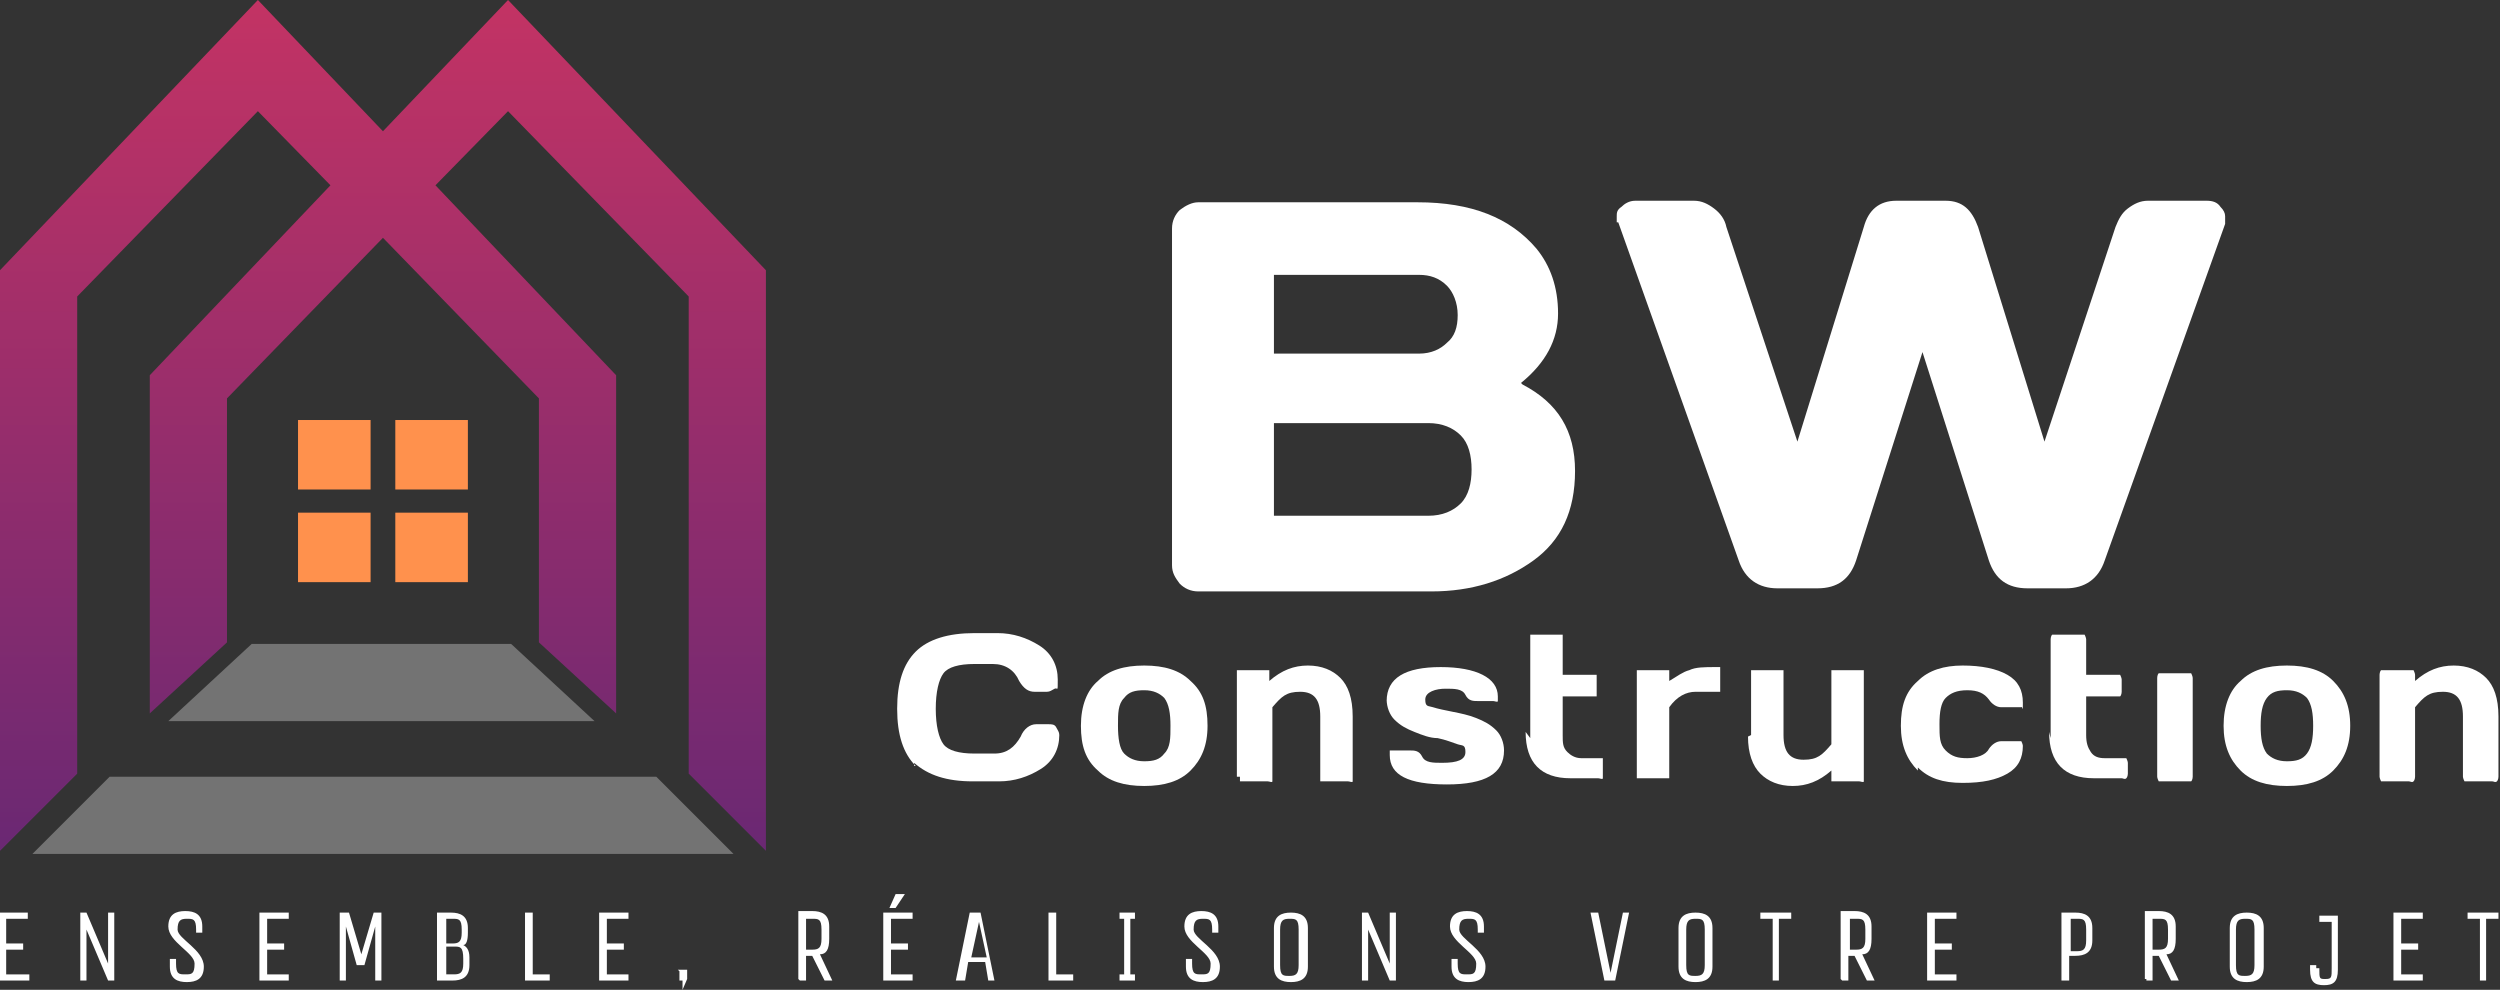
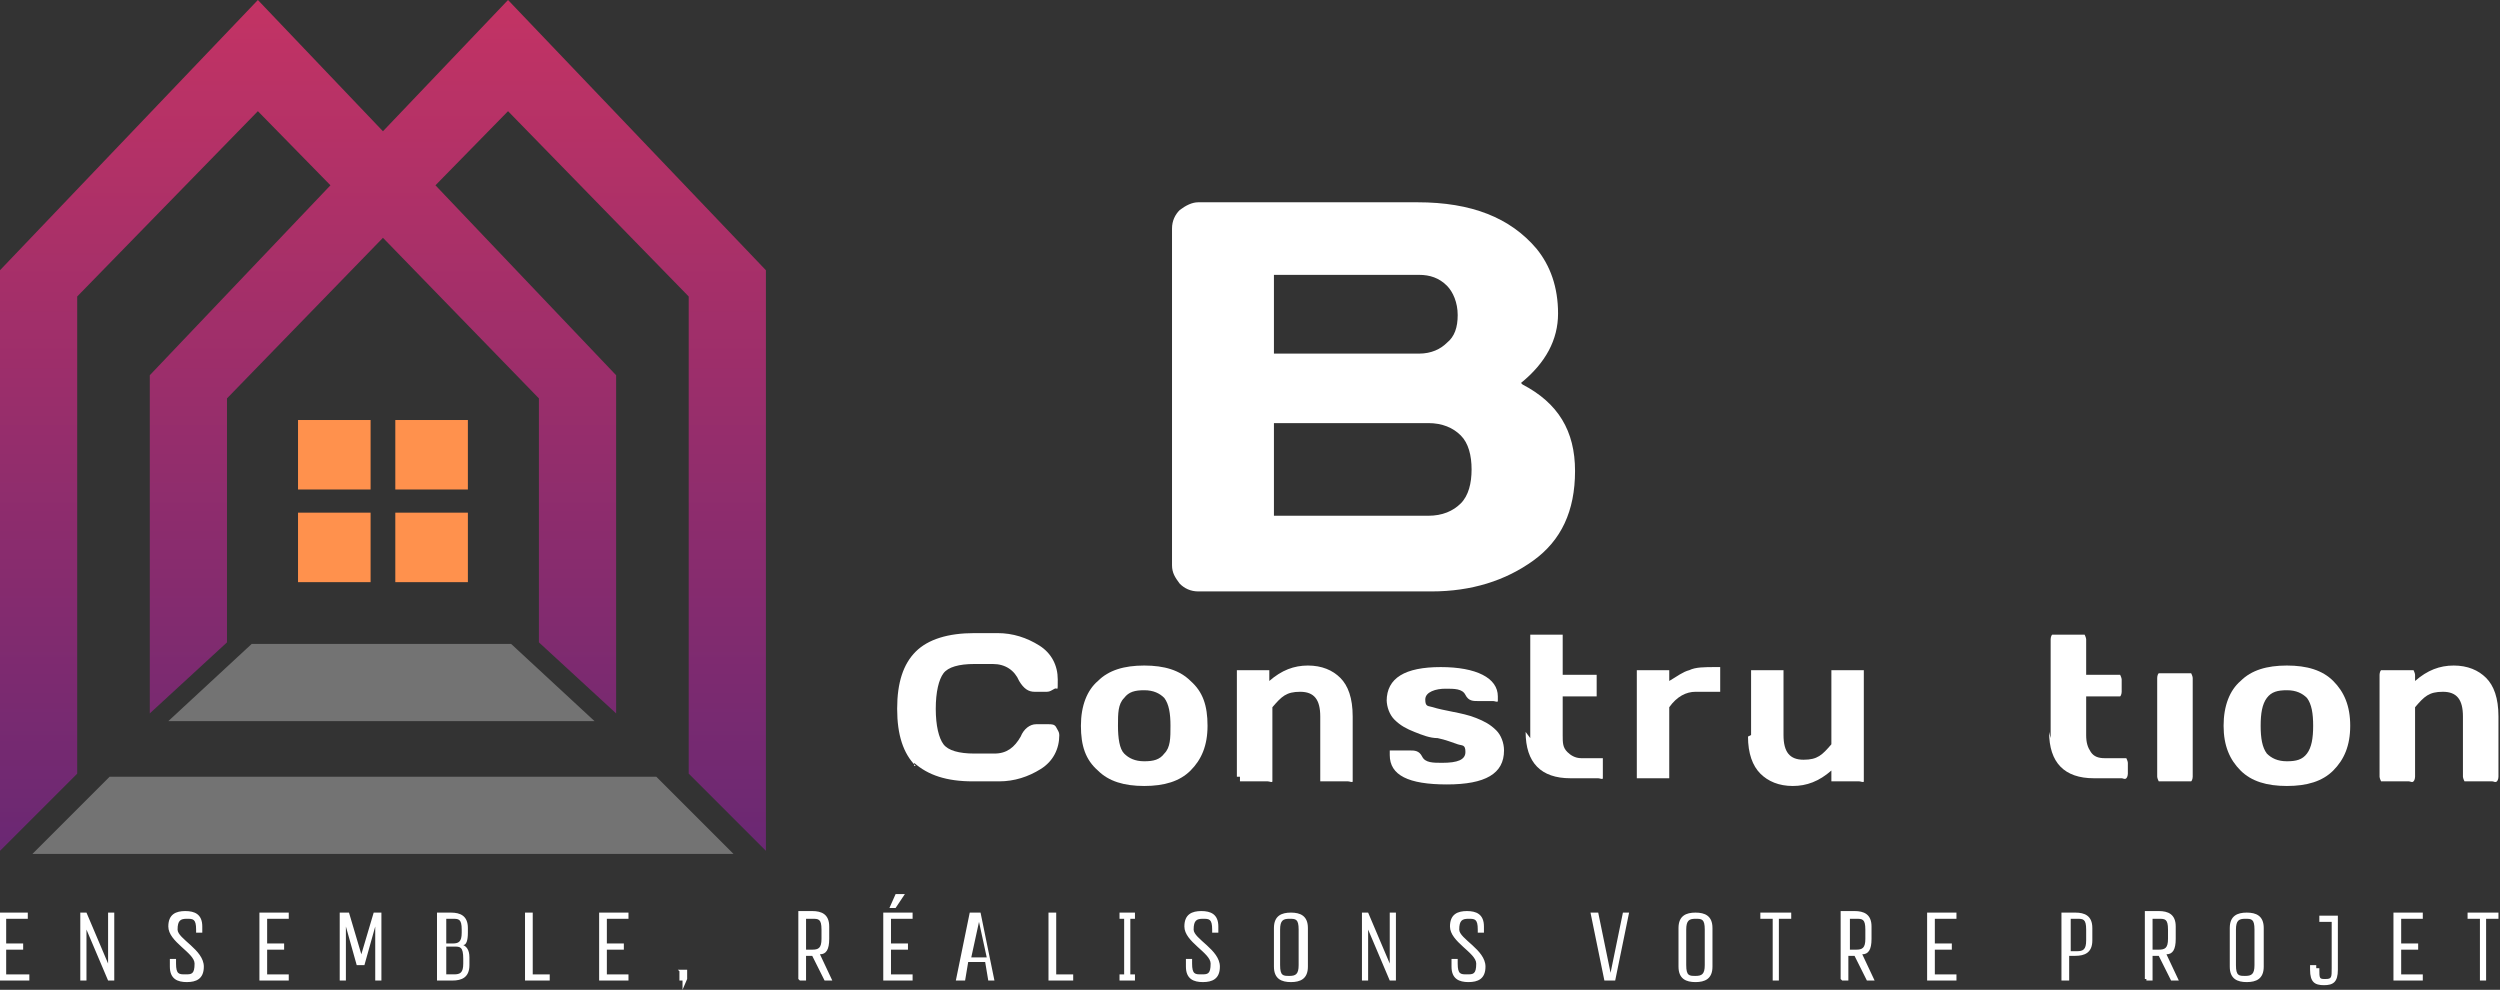
<svg xmlns="http://www.w3.org/2000/svg" id="Calque_2" version="1.1" viewBox="0 0 161.9 64.1">
  <rect x="0" y="0" width="161.9" height="64.1" fill="#333333" stroke="none" />
  <defs>
    <style>
      .st0 {
        fill: url(#Dégradé_sans_nom_16);
      }

      .st0, .st1, .st2 {
        fill-rule: evenodd;
      }

      .st1 {
        fill: #737373;
      }

      .st3 {
        fill: #fff;
      }

      .st2 {
        fill: #ff914d;
      }
    </style>
    <linearGradient id="Dégradé_sans_nom_16" data-name="Dégradé sans nom 16" x1="24.8" y1="0" x2="24.8" y2="55.1" gradientUnits="userSpaceOnUse">
      <stop offset="0" stop-color="#c33364" />
      <stop offset="1" stop-color="#6a2873" />
    </linearGradient>
  </defs>
  <path class="st3" d="M161.9,59.1h-2.1v.4h.8v4h.4v-4h.8v-.4h.1ZM155,59.1v4.4h1.9v-.4h-1.4v-1.6h1.1v-.4h-1.1v-1.6h1.4v-.4h-1.9ZM150,62.5h0c0,0-.4,0-.4,0v.3c0,.8.3,1,.9,1s.9-.2.9-1v-3.5h-1.2v.4h.8v3c0,.6,0,.7-.4.7s-.4,0-.4-.7h-.2ZM144.8,62.5v-2.3c0-.6.2-.7.6-.7s.6,0,.6.7v2.3c0,.6-.2.7-.6.7s-.6,0-.6-.7ZM144.4,60.1v2.5c0,.8.5,1,1.1,1s1.1-.2,1.1-1v-2.5c0-.8-.5-1-1.1-1s-1.1.2-1.1,1ZM139.4,61.5v-2h.4c.4,0,.6,0,.6.7v.6c0,.6-.2.7-.6.7h-.4ZM139,63.5h.4v-1.6h.4l.8,1.6h.5l-.8-1.7c.4,0,.6-.3.6-1v-.8c0-.8-.5-1-1.1-1h-.9v4.4h.1ZM134.1,61.6v-2.1h.4c.4,0,.6,0,.6.7v.7c0,.6-.2.7-.6.7,0,0-.4,0-.4,0ZM133.6,63.5h.4v-1.6h.4c.6,0,1.1-.2,1.1-1v-.8c0-.8-.5-1-1.1-1h-.9v4.4h.1ZM124.8,59.1v4.4h1.9v-.4h-1.4v-1.6h1.1v-.4h-1.1v-1.6h1.4v-.4h-1.9ZM119.8,61.5v-2h.4c.4,0,.6,0,.6.7v.6c0,.6-.2.7-.6.7h-.4ZM119.3,63.5h.4v-1.6h.4l.8,1.6h.5l-.8-1.7c.4,0,.6-.3.6-1v-.8c0-.8-.5-1-1.1-1h-.9v4.4h0ZM116.1,59.1h-2.1v.4h.8v4h.4v-4h.8v-.4h0ZM109.2,62.5v-2.3c0-.6.2-.7.6-.7s.6,0,.6.7v2.3c0,.6-.2.7-.6.7s-.6,0-.6-.7ZM108.7,60.1v2.5c0,.8.5,1,1.1,1s1.1-.2,1.1-1v-2.5c0-.8-.5-1-1.1-1s-1.1.2-1.1,1ZM103,59.1l.9,4.4h.7l.9-4.4h-.4l-.8,3.9-.8-3.9h-.5ZM95.1,63.6c.6,0,1.1-.2,1.1-1h0c0-1.1-1.7-1.8-1.7-2.4s.2-.7.6-.7.6,0,.6.7v.2h.4v-.4c0-.8-.5-1-1.1-1s-1.1.2-1.1,1h0c0,1,1.7,1.7,1.7,2.4s-.2.7-.6.7-.6,0-.6-.7v-.3h-.4v.5c0,.8.5,1,1.1,1h0ZM88.2,59.1v4.4h.4v-3.3l1.4,3.3h.4v-4.4h-.4v3.3l-1.4-3.3h-.4ZM82.9,62.5v-2.3c0-.6.2-.7.6-.7s.6,0,.6.7v2.3c0,.6-.2.7-.6.7s-.6,0-.6-.7ZM82.5,60.1v2.5c0,.8.5,1,1.1,1s1.1-.2,1.1-1v-2.5c0-.8-.5-1-1.1-1s-1.1.2-1.1,1ZM77.9,63.6c.6,0,1.1-.2,1.1-1h0c0-1.1-1.7-1.8-1.7-2.4s.2-.7.6-.7.6,0,.6.7v.2h.4v-.4c0-.8-.5-1-1.1-1s-1.1.2-1.1,1h0c0,1,1.7,1.7,1.7,2.4s-.2.7-.6.7-.6,0-.6-.7v-.3h-.4v.5c0,.8.5,1,1.1,1h0ZM73.5,59.1h-1v.4h.3v3.6h-.3v.4h1v-.4h-.3v-3.6h.3v-.4ZM67.9,59.1v4.4h1.6v-.4h-1.1v-4h-.5ZM62.9,62l.5-2.3.5,2.3h-1ZM62.1,63.5h.4l.2-1.2h1.1l.2,1.2h.4l-.9-4.4h-.7l-.9,4.4h.2ZM58.5,57.9h-.5l-.4.9h.4l.6-.9h0ZM57.2,59.1v4.4h1.9v-.4h-1.4v-1.6h1.1v-.4h-1.1v-1.6h1.4v-.4h-1.9ZM52.2,61.5v-2h.4c.4,0,.6,0,.6.7v.6c0,.6-.2.7-.6.7h-.4ZM51.8,63.5h.4v-1.6h.4l.8,1.6h.5l-.8-1.7c.4,0,.6-.3.6-1v-.8c0-.8-.5-1-1.1-1h-.9v4.4h0ZM44,62.9v.6h.2v.6c0,0,0,0,0,0l.3-.7v-.6h-.6,0ZM38.8,59.1v4.4h1.9v-.4h-1.4v-1.6h1.1v-.4h-1.1v-1.6h1.4v-.4h-1.9ZM34,59.1v4.4h1.6v-.4h-1.1v-4h-.5ZM28.9,61.1v-1.6h.4c.4,0,.6,0,.6.7v.2c0,.6-.2.7-.6.7,0,0-.4,0-.4,0ZM28.9,63.1v-1.8h.5c.4,0,.6,0,.6.8v.3c0,.6-.2.7-.6.7h-.5ZM28.4,63.5h.9c.6,0,1.1-.2,1.1-1v-.5c0-.5-.2-.7-.4-.8.2,0,.3-.3.3-.8v-.3c0-.8-.5-1-1.1-1h-.9v4.4h.1ZM24.8,59.1h-.6l-.8,2.7-.8-2.7h-.6v4.4h.4v-3.5l.7,2.5h.5l.7-2.5v3.5h.4v-4.4h0ZM16.8,59.1v4.4h1.9v-.4h-1.4v-1.6h1.1v-.4h-1.1v-1.6h1.4v-.4h-1.9ZM12.1,63.6c.6,0,1.1-.2,1.1-1h0c0-1.1-1.7-1.8-1.7-2.4s.2-.7.6-.7.6,0,.6.7v.2h.4v-.4c0-.8-.5-1-1.1-1s-1.1.2-1.1,1h0c0,1,1.7,1.7,1.7,2.4s-.2.7-.6.7-.6,0-.6-.7v-.3h-.4v.5c0,.8.5,1,1.1,1h0ZM5.2,59.1v4.4h.4v-3.3l1.4,3.3h.4v-4.4h-.4v3.3l-1.4-3.3h-.4ZM0,59.1v4.4h1.9v-.4H.4v-1.6h1.1v-.4H.4v-1.6h1.4v-.4H0Z" />
  <g>
    <g>
      <path class="st3" d="M154.1,50.3v-6.6c0,0,0-.2.1-.3,0,0,.2,0,.3,0h1.5c.1,0,.2,0,.3,0,0,0,.1.2.1.3v.4c.8-.7,1.6-1,2.5-1s1.6.3,2.1.8.8,1.3.8,2.5v3.9c0,0,0,.2-.1.3s-.2,0-.3,0h-1.5c-.1,0-.2,0-.3,0,0,0-.1-.2-.1-.3v-3.9c0-1.1-.4-1.6-1.3-1.6s-1.2.3-1.8,1v4.5c0,0,0,.2-.1.3s-.2,0-.3,0h-1.5c-.1,0-.2,0-.3,0,0,0-.1-.2-.1-.3h0Z" />
      <path class="st3" d="M151.1,44.1c-.7-.7-1.7-1-3-1s-2.3.3-3,1c-.7.6-1.1,1.6-1.1,2.9s.4,2.2,1.1,2.9c.7.7,1.7,1,3,1s2.3-.3,3-1,1.1-1.6,1.1-2.9-.4-2.2-1.1-2.9ZM149.4,48.8c-.3.4-.7.5-1.3.5s-1-.2-1.3-.5c-.3-.4-.4-1-.4-1.8s.1-1.4.4-1.8c.3-.4.7-.5,1.3-.5s1,.2,1.3.5c.3.4.4,1,.4,1.8s-.1,1.4-.4,1.8Z" />
      <path class="st3" d="M139.7,50.3v-6.4c0,0,0-.2.1-.3,0,0,.2,0,.3,0h1.5c.1,0,.2,0,.3,0,0,0,.1.2.1.3v6.4c0,0,0,.2-.1.3,0,0-.2,0-.3,0h-1.5c-.1,0-.2,0-.3,0,0,0-.1-.2-.1-.3h0Z" />
      <path class="st3" d="M132.8,47.8v-6.4c0,0,0-.2.1-.3,0,0,.2,0,.3,0h1.5c.1,0,.2,0,.3,0,0,0,.1.2.1.3v2.3h1.9c.1,0,.2,0,.3,0,0,0,.1.2.1.3v.8c0,0,0,.2-.1.3,0,0-.2,0-.3,0h-1.9v2.5c0,.5.1.8.3,1.1s.5.4.9.4h1.1c.1,0,.2,0,.3,0,0,0,.1.2.1.3v.7s0,.2-.1.3-.2,0-.3,0c-.5,0-1.1,0-1.8,0-1.9,0-2.9-1-2.9-3h0Z" />
-       <path class="st3" d="M124.2,49.9c-.7-.7-1.1-1.6-1.1-2.9s.3-2.2,1.1-2.9c.7-.7,1.7-1,2.9-1s2.2.2,2.9.6c.7.4,1,1,1,1.8s0,.2-.1.3c0,0-.2,0-.3,0h-1c-.3,0-.6-.2-.8-.5-.3-.4-.7-.6-1.4-.6s-1.1.2-1.4.5-.4.9-.4,1.7,0,1.3.4,1.7.8.5,1.4.5,1.2-.2,1.4-.6c.2-.3.5-.5.8-.5h1c.1,0,.2,0,.3,0,0,0,.1.2.1.3,0,.8-.3,1.4-1,1.8-.7.4-1.6.6-2.9.6s-2.2-.3-2.9-1h0Z" />
      <path class="st3" d="M113.4,47.6v-3.9c0,0,0-.2,0-.3,0,0,.2,0,.3,0h1.5c0,0,.2,0,.3,0,0,0,0,.2,0,.3v3.9c0,1.1.4,1.6,1.3,1.6s1.2-.3,1.8-1v-4.5c0,0,0-.2,0-.3,0,0,.2,0,.3,0h1.5c0,0,.2,0,.3,0,0,0,0,.2,0,.3v6.6c0,0,0,.2,0,.3s-.2,0-.3,0h-1.5c0,0-.2,0-.3,0,0,0,0-.2,0-.3v-.4c-.8.7-1.6,1-2.5,1s-1.6-.3-2.1-.8-.8-1.3-.8-2.4h0Z" />
      <path class="st3" d="M106,50.3v-6.6c0,0,0-.2,0-.3,0,0,.2,0,.3,0h1.5c0,0,.2,0,.3,0,0,0,0,.2,0,.3v.4c.5-.3.9-.6,1.3-.7.4-.2,1-.2,1.7-.2s.2,0,.3,0c0,0,0,.2,0,.3v1c0,0,0,.2,0,.3,0,0-.2,0-.3,0h-1.3c-.6,0-1.2.3-1.7,1v4.3c0,0,0,.2,0,.3,0,0-.2,0-.3,0h-1.5c0,0-.2,0-.3,0,0,0,0-.2,0-.3h0Z" />
      <path class="st3" d="M99.1,47.8v-6.4c0,0,0-.2,0-.3,0,0,.2,0,.3,0h1.5c0,0,.2,0,.3,0,0,0,0,.2,0,.3v2.3h1.9c0,0,.2,0,.3,0,0,0,0,.2,0,.3v.8c0,0,0,.2,0,.3,0,0-.2,0-.3,0h-1.9v2.5c0,.5,0,.8.3,1.1.2.2.5.4.9.4h1.1c0,0,.2,0,.3,0,0,0,0,.2,0,.3v.7s0,.2,0,.3-.2,0-.3,0c-.5,0-1.1,0-1.8,0-1.9,0-2.9-1-2.9-3h0Z" />
      <path class="st3" d="M89.8,45.4c0-1.5,1.2-2.2,3.5-2.2s3.7.7,3.7,1.9,0,.2,0,.3-.2,0-.3,0h-1c-.3,0-.6,0-.8-.4s-.7-.4-1.3-.4-1.3.2-1.3.7.2.4.5.5.8.2,1.3.3,1,.2,1.5.4.9.4,1.3.8c.3.3.5.8.5,1.3,0,1.5-1.2,2.2-3.7,2.2s-3.7-.6-3.7-1.9,0-.2,0-.3c0,0,.2,0,.3,0h1c.3,0,.6,0,.8.4s.7.4,1.3.4c1,0,1.5-.2,1.5-.7s-.2-.4-.5-.5-.8-.3-1.3-.4c-.5,0-1-.2-1.5-.4s-.9-.4-1.3-.8c-.3-.3-.5-.8-.5-1.3h0Z" />
      <path class="st3" d="M80.1,50.3v-6.6c0,0,0-.2,0-.3,0,0,.2,0,.3,0h1.5c0,0,.2,0,.3,0,0,0,0,.2,0,.3v.4c.8-.7,1.6-1,2.5-1s1.6.3,2.1.8.8,1.3.8,2.5v3.9c0,0,0,.2,0,.3s-.2,0-.3,0h-1.5c0,0-.2,0-.3,0,0,0,0-.2,0-.3v-3.9c0-1.1-.4-1.6-1.3-1.6s-1.2.3-1.8,1v4.5c0,0,0,.2,0,.3s-.2,0-.3,0h-1.5c0,0-.2,0-.3,0,0,0,0-.2,0-.3Z" />
      <path class="st3" d="M77.1,44.1c-.7-.7-1.7-1-3-1s-2.3.3-3,1c-.7.6-1.1,1.6-1.1,2.9s.3,2.2,1.1,2.9c.7.7,1.7,1,3,1s2.3-.3,3-1,1.1-1.6,1.1-2.9-.3-2.2-1.1-2.9ZM75.4,48.8c-.3.4-.7.5-1.3.5s-1-.2-1.3-.5-.4-1-.4-1.8,0-1.4.4-1.8c.3-.4.7-.5,1.3-.5s1,.2,1.3.5c.3.4.4,1,.4,1.8s0,1.4-.4,1.8Z" />
      <path class="st3" d="M59.3,49.6c-.8-.8-1.2-2-1.2-3.7s.4-2.9,1.2-3.7,2.1-1.2,3.8-1.2h1.5c1,0,1.9.3,2.7.8.8.5,1.2,1.3,1.2,2.2s0,.5-.2.6-.3.2-.5.2h-.8c-.4,0-.7-.2-1-.7-.3-.7-.9-1.1-1.7-1.1h-1.2c-1,0-1.7.2-2,.6-.3.4-.5,1.2-.5,2.3s.2,1.9.5,2.3,1,.6,2,.6h1.3c.8,0,1.3-.4,1.7-1.1.2-.5.6-.8,1-.8h.8c.2,0,.4,0,.5.2s.2.3.2.5c0,.9-.4,1.7-1.2,2.2-.8.5-1.7.8-2.7.8h-1.7c-1.7,0-2.9-.4-3.8-1.2h0v.2Z" />
    </g>
    <g>
-       <path class="st3" d="M104.7,14.5v-.5c0-.2,0-.4.3-.6.2-.2.5-.4.9-.4h3.8c.5,0,.9.2,1.3.5s.7.7.8,1.2l4.6,13.9,4.3-13.9c.3-1.1,1-1.7,2.1-1.7h3.2c1.1,0,1.7.6,2.1,1.7l4.3,13.9,4.6-13.9c.2-.5.4-.9.8-1.2.4-.3.8-.5,1.3-.5h3.8c.4,0,.7.1.9.4.2.2.3.4.3.6v.5l-7.8,21.8c-.4,1.2-1.3,1.8-2.5,1.8h-2.5c-1.3,0-2.1-.6-2.5-1.8l-4.3-13.5-4.3,13.5c-.4,1.2-1.2,1.8-2.5,1.8h-2.6c-1.2,0-2.1-.6-2.5-1.8l-7.8-21.9h-.1Z" />
      <path class="st3" d="M98.5,24.8c1.6-1.3,2.4-2.8,2.4-4.5s-.5-3.1-1.4-4.2c-1.7-2-4.2-3-7.7-3h-14.2c-.4,0-.8.2-1.2.5-.3.3-.5.7-.5,1.2v21.8c0,.5.2.8.5,1.2.3.3.7.5,1.2.5h15.1c2.6,0,4.8-.7,6.6-2s2.7-3.2,2.7-5.8-1.1-4.4-3.4-5.6h0ZM82.5,17.8h9.4c.7,0,1.3.2,1.8.7.4.4.7,1.1.7,1.9s-.2,1.4-.7,1.8c-.4.4-1,.7-1.8.7h-9.4v-5h0ZM94.6,32.6c-.5.5-1.2.8-2.1.8h-10v-6h10c.9,0,1.6.3,2.1.8s.7,1.3.7,2.2-.2,1.7-.7,2.2h0Z" />
    </g>
  </g>
  <path class="st2" d="M24,37.7h-4.7v-4.5h4.7v4.5M19.3,27.2h4.7v4.5h-4.7v-4.5ZM25.6,27.2h4.7v4.5h-4.7v-4.5ZM30.3,33.2v4.5h-4.7v-4.5h4.7Z" />
  <path class="st1" d="M24.8,55.3h22.7l-5-5H7.1l-5,5h22.7M33.2,41.7h-16.9l-5.4,5h27.6l-5.4-5Z" />
  <polyline class="st0" points="14.7 41.6 14.7 25.8 24.8 15.4 34.9 25.8 34.9 41.6 39.9 46.2 39.9 24.3 28.2 12 32.9 7.2 44.6 19.2 44.6 50.1 49.6 55.1 49.6 17.5 32.9 0 24.8 8.5 16.7 0 0 17.5 0 55.1 5 50.1 5 19.2 16.7 7.2 21.4 12 9.7 24.3 9.7 46.2 14.7 41.6" />
</svg>